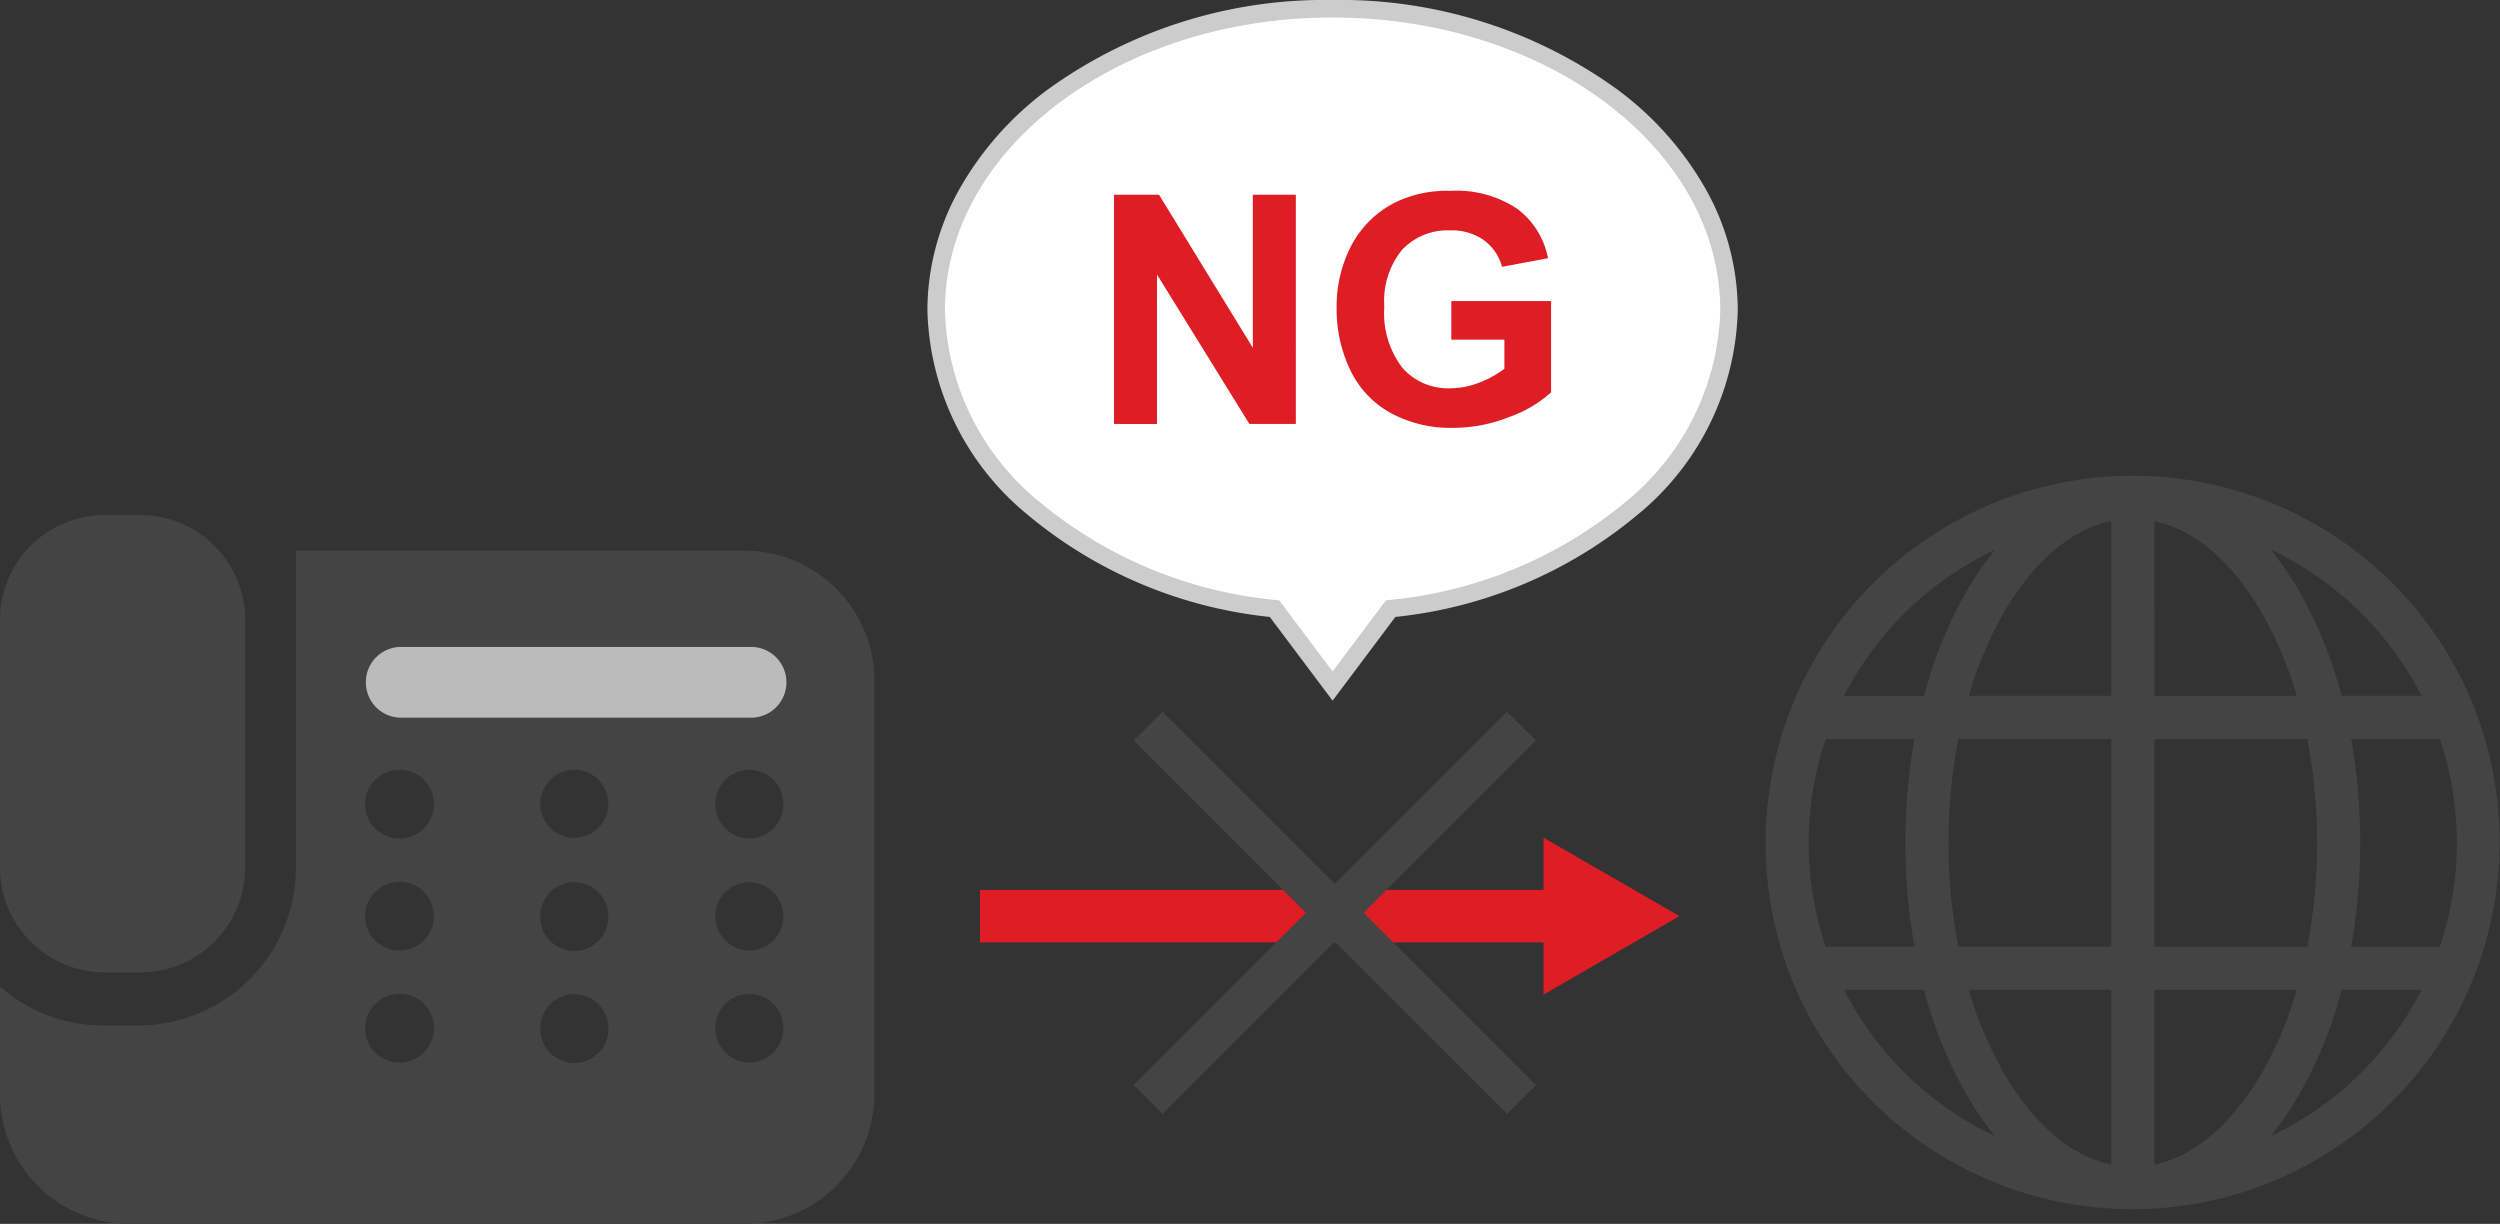
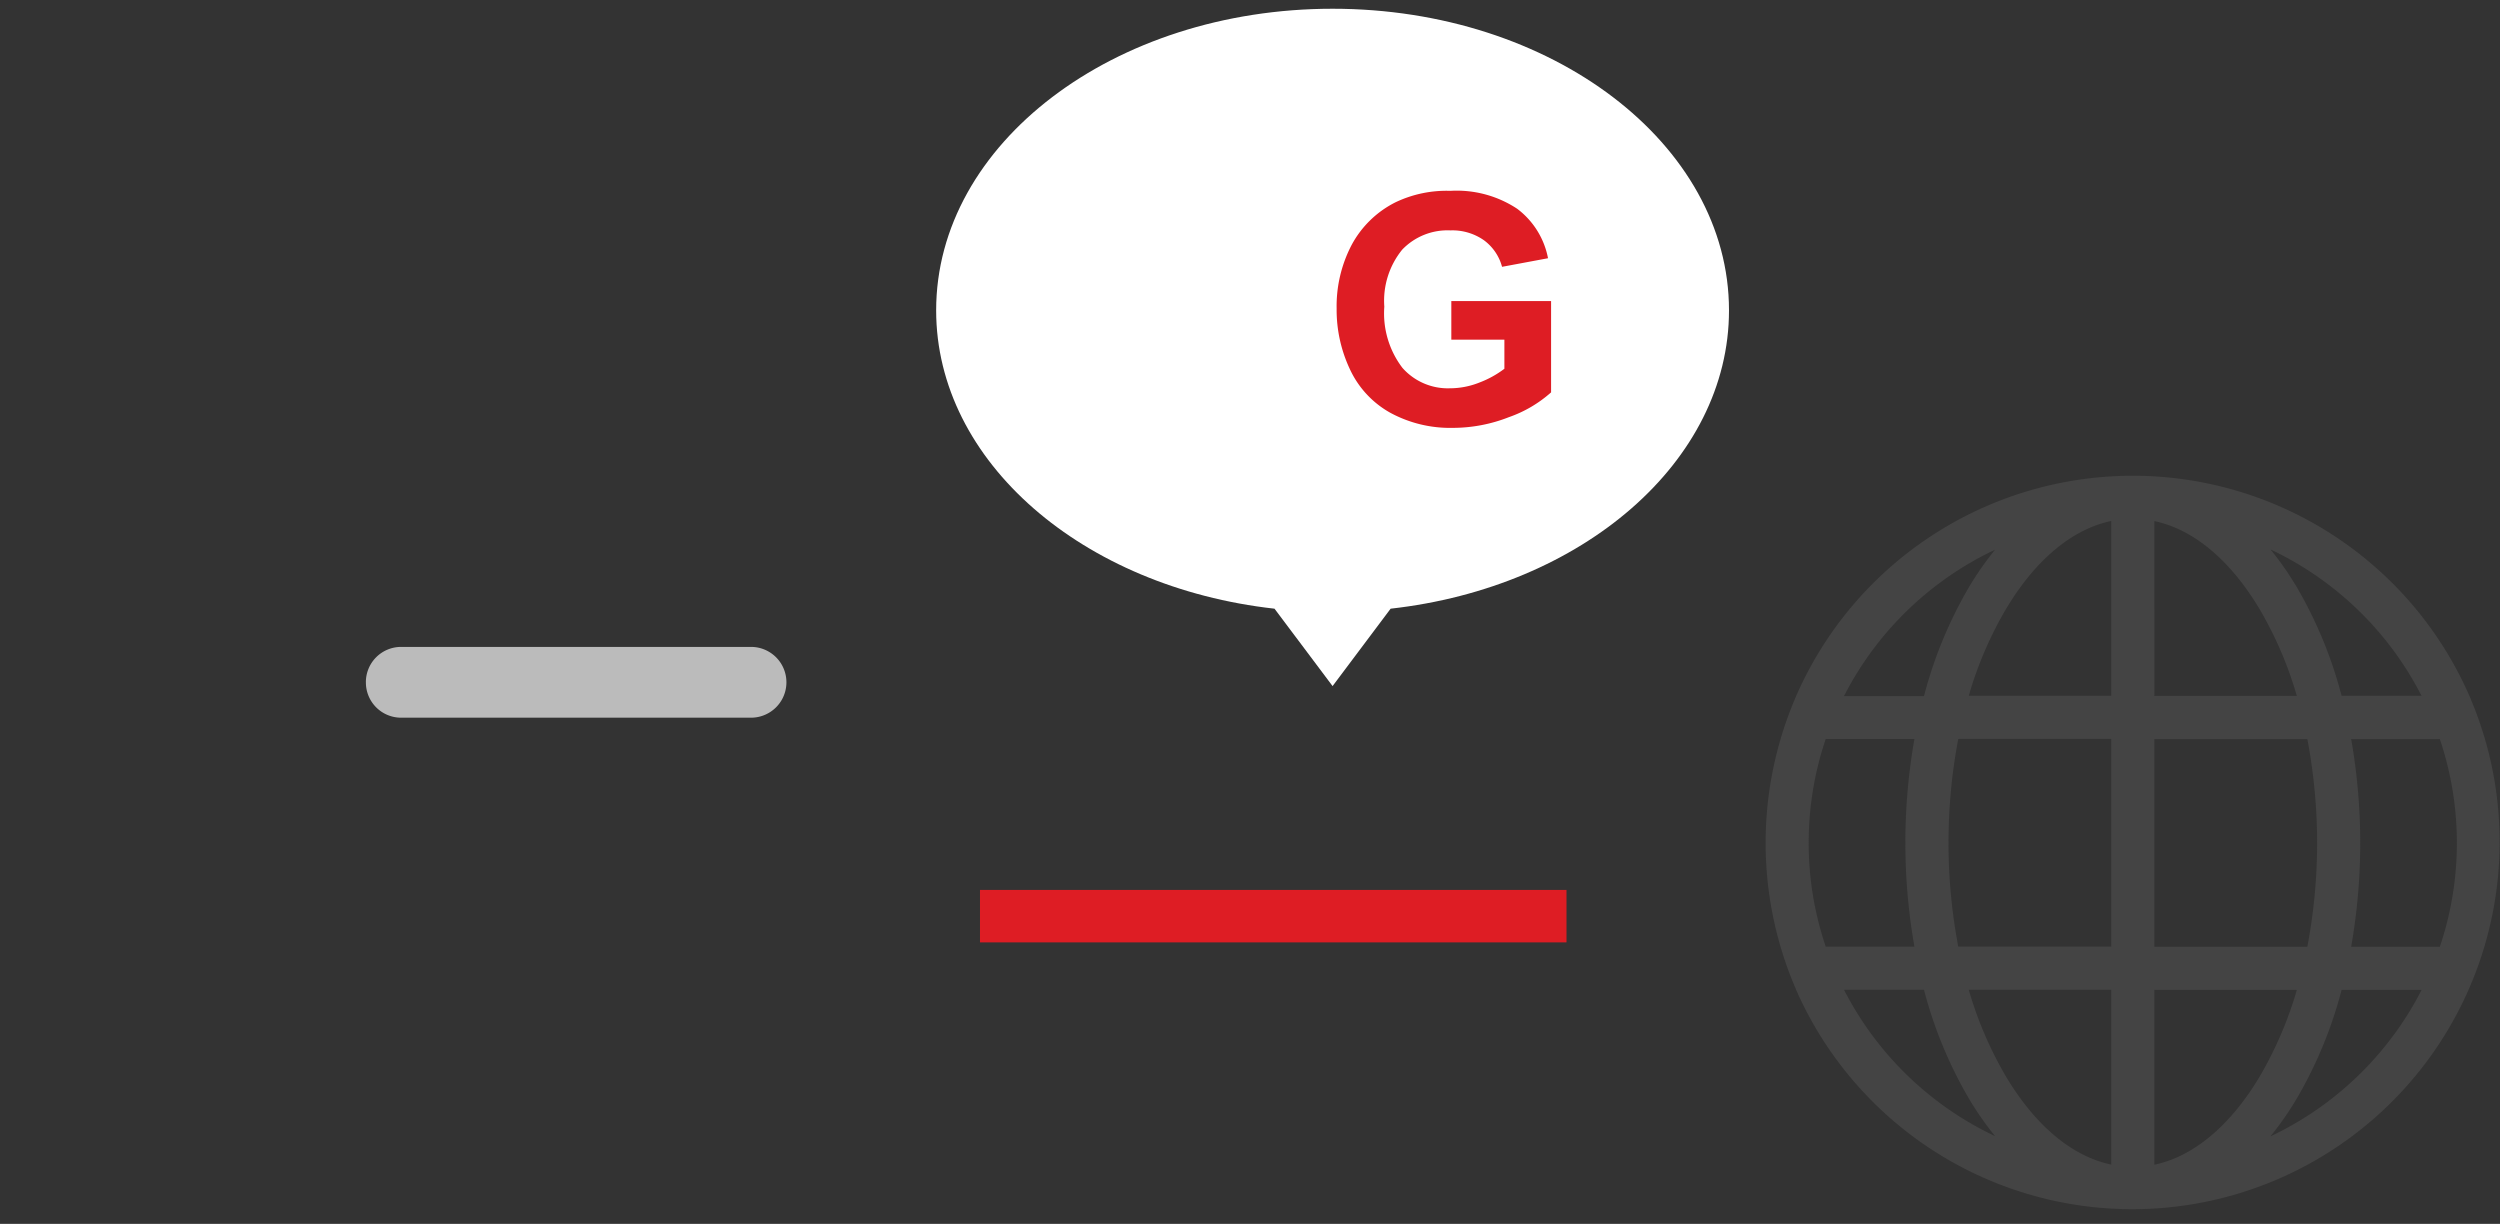
<svg xmlns="http://www.w3.org/2000/svg" width="142.973" height="69.993" viewBox="0 0 142.973 69.993">
  <rect x="0" y="0" width="142.973" height="69.993" fill="#333333" stroke="none" />
  <defs>
    <clipPath id="a">
      <rect width="142.973" height="69.993" transform="translate(0 0)" fill="none" />
    </clipPath>
  </defs>
  <g transform="translate(0 0)" clip-path="url(#a)">
-     <path d="M7.379,69.994A7.418,7.418,0,0,1,0,62.537V56.425a8.866,8.866,0,0,0,5.861,2.218h2.1a9.02,9.02,0,0,0,8.962-9.057V31.494h25.7A7.418,7.418,0,0,1,50,38.95V62.535a7.418,7.418,0,0,1-7.375,7.456ZM40.91,58.8a1.956,1.956,0,0,0,1.945,1.967h0A1.955,1.955,0,0,0,44.8,58.805v0a1.955,1.955,0,0,0-1.944-1.967h0A1.957,1.957,0,0,0,40.912,58.8ZM30.9,58.8a1.947,1.947,0,1,0,3.893,0h0a1.945,1.945,0,1,0-3.89,0Zm-10.013,0a1.956,1.956,0,0,0,1.943,1.967h0A1.967,1.967,0,1,0,20.885,58.8ZM40.91,52.394a1.956,1.956,0,0,0,1.945,1.966h0A1.954,1.954,0,0,0,44.8,52.4v0a1.945,1.945,0,1,0-3.89,0Zm-10.014,0a1.947,1.947,0,1,0,3.893,0h0a1.945,1.945,0,1,0-3.89,0Zm-10.013,0a1.955,1.955,0,0,0,1.943,1.966h0a1.966,1.966,0,1,0-1.944-1.966ZM40.91,45.988a1.956,1.956,0,0,0,1.945,1.966h0A1.955,1.955,0,0,0,44.8,45.99v0a1.955,1.955,0,0,0-1.944-1.968h0a1.958,1.958,0,0,0-1.945,1.966Zm-10.014,0a1.947,1.947,0,1,0,1.946-1.968A1.956,1.956,0,0,0,30.9,45.988Zm-10.013,0a1.955,1.955,0,0,0,1.943,1.966h0a1.967,1.967,0,1,0-1.944-1.968ZM5.961,55.61A5.992,5.992,0,0,1,0,49.589V35.478a5.992,5.992,0,0,1,5.96-6.023h2.1a5.993,5.993,0,0,1,5.96,6.023V49.589a5.992,5.992,0,0,1-5.96,6.021Z" fill="#444" />
    <path d="M20.925,39.02a2.013,2.013,0,0,0,2,2.024H42.951a2.024,2.024,0,0,0,0-4.048H22.924a2.015,2.015,0,0,0-2,2.023Z" fill="#bbb" />
    <path d="M33.542,1.5H0v-3H33.542Z" transform="translate(56.045 52.394)" fill="#de1d24" />
-     <path d="M88.274,47.906l7.771,4.487-7.771,4.488Z" fill="#de1d24" />
    <path d="M98.88,17.748C98.88,8.222,88.73.5,76.209.5S53.538,8.222,53.538,17.748c0,8.667,8.4,15.839,19.35,17.062l3.321,4.427,3.32-4.427c10.947-1.223,19.351-8.4,19.351-17.062" fill="#fff" />
-     <path d="M76.209,0A27.029,27.029,0,0,1,92.543,5.154a18.291,18.291,0,0,1,4.993,5.637,14.181,14.181,0,0,1,1.845,6.957,15.594,15.594,0,0,1-5.742,11.7A25.75,25.75,0,0,1,79.8,35.282L76.209,40.07l-3.592-4.788a25.748,25.748,0,0,1-13.838-5.835,15.594,15.594,0,0,1-5.741-11.7,14.181,14.181,0,0,1,1.845-6.957,18.291,18.291,0,0,1,4.993-5.637A27.029,27.029,0,0,1,76.209,0Zm0,38.4,3.05-4.067.215-.024a24.8,24.8,0,0,0,13.507-5.619,14.612,14.612,0,0,0,5.4-10.946C98.38,8.513,88.434,1,76.209,1S54.038,8.513,54.038,17.748a14.612,14.612,0,0,0,5.4,10.946,24.8,24.8,0,0,0,13.506,5.619l.215.024Z" fill="#ccc" />
-     <path d="M87.835,42.353,86.183,40.7l-9.848,9.848L66.487,40.7l-1.652,1.652L74.683,52.2l-9.848,9.848L66.487,63.7l9.848-9.848L86.183,63.7l1.652-1.652L77.987,52.2Z" fill="#444" />
-     <path d="M63.709,24.246V11.138h2.575l5.365,8.754V11.138h2.459V24.246H71.452L66.168,15.7v8.548Z" fill="#de1d24" />
    <path d="M83,19.426V17.217h5.705v5.222a7.176,7.176,0,0,1-2.41,1.417,8.759,8.759,0,0,1-3.2.613,7.174,7.174,0,0,1-3.585-.863,5.489,5.489,0,0,1-2.3-2.468,7.97,7.97,0,0,1-.769-3.491,7.547,7.547,0,0,1,.858-3.639,5.784,5.784,0,0,1,2.513-2.441,6.768,6.768,0,0,1,3.138-.653,6.259,6.259,0,0,1,3.814,1.024,4.622,4.622,0,0,1,1.766,2.83l-2.629.491a2.775,2.775,0,0,0-1.042-1.524,3.144,3.144,0,0,0-1.909-.559,3.586,3.586,0,0,0-2.758,1.1,4.63,4.63,0,0,0-1.024,3.263,5.136,5.136,0,0,0,1.037,3.5,3.464,3.464,0,0,0,2.718,1.167A4.548,4.548,0,0,0,84.6,21.88a5.694,5.694,0,0,0,1.435-.791V19.426Z" fill="#de1d24" />
    <path d="M141.323,40.028a21.012,21.012,0,0,0-38.6-.229h-.014v.032c-.028.065-.056.132-.083.2a21.065,21.065,0,0,0,0,16.35c.027.065.055.13.083.2v.035h.014a21.006,21.006,0,0,0,38.6-16.58m-27.225-8.6a17.786,17.786,0,0,0-1.509,2.167,24.588,24.588,0,0,0-2.557,6.206h-4.576a18.645,18.645,0,0,1,8.642-8.373M103.437,48.2a18.457,18.457,0,0,1,.976-5.939h5.072a34.24,34.24,0,0,0,0,11.878h-5.072a18.439,18.439,0,0,1-.976-5.939m2.019,8.406h4.576a24.551,24.551,0,0,0,2.557,6.2,17.9,17.9,0,0,0,1.509,2.17,18.664,18.664,0,0,1-8.642-8.373m15.284,10c-2.239-.473-4.347-2.228-6.032-5.058a21.6,21.6,0,0,1-2.116-4.942h8.148Zm0-12.467h-8.749a31.885,31.885,0,0,1,0-11.878h8.749Zm0-14.342h-8.148a21.552,21.552,0,0,1,2.116-4.943c1.685-2.83,3.793-4.585,6.032-5.058Zm17.75,0h-4.576a24.588,24.588,0,0,0-2.557-6.206,18.011,18.011,0,0,0-1.509-2.167A18.645,18.645,0,0,1,138.49,39.8m-15.284-10c2.24.473,4.347,2.228,6.032,5.058a21.686,21.686,0,0,1,2.117,4.943h-8.149Zm0,12.465h8.749a31.828,31.828,0,0,1,0,11.878h-8.749Zm0,24.345v-10h8.149a21.735,21.735,0,0,1-2.117,4.942c-1.685,2.83-3.792,4.585-6.032,5.058m6.642-1.627a18.131,18.131,0,0,0,1.509-2.17,24.55,24.55,0,0,0,2.557-6.2h4.576a18.664,18.664,0,0,1-8.642,8.373m9.685-10.84h-5.072a34.24,34.24,0,0,0,0-11.878h5.072a18.594,18.594,0,0,1,0,11.878" fill="#444" />
  </g>
</svg>